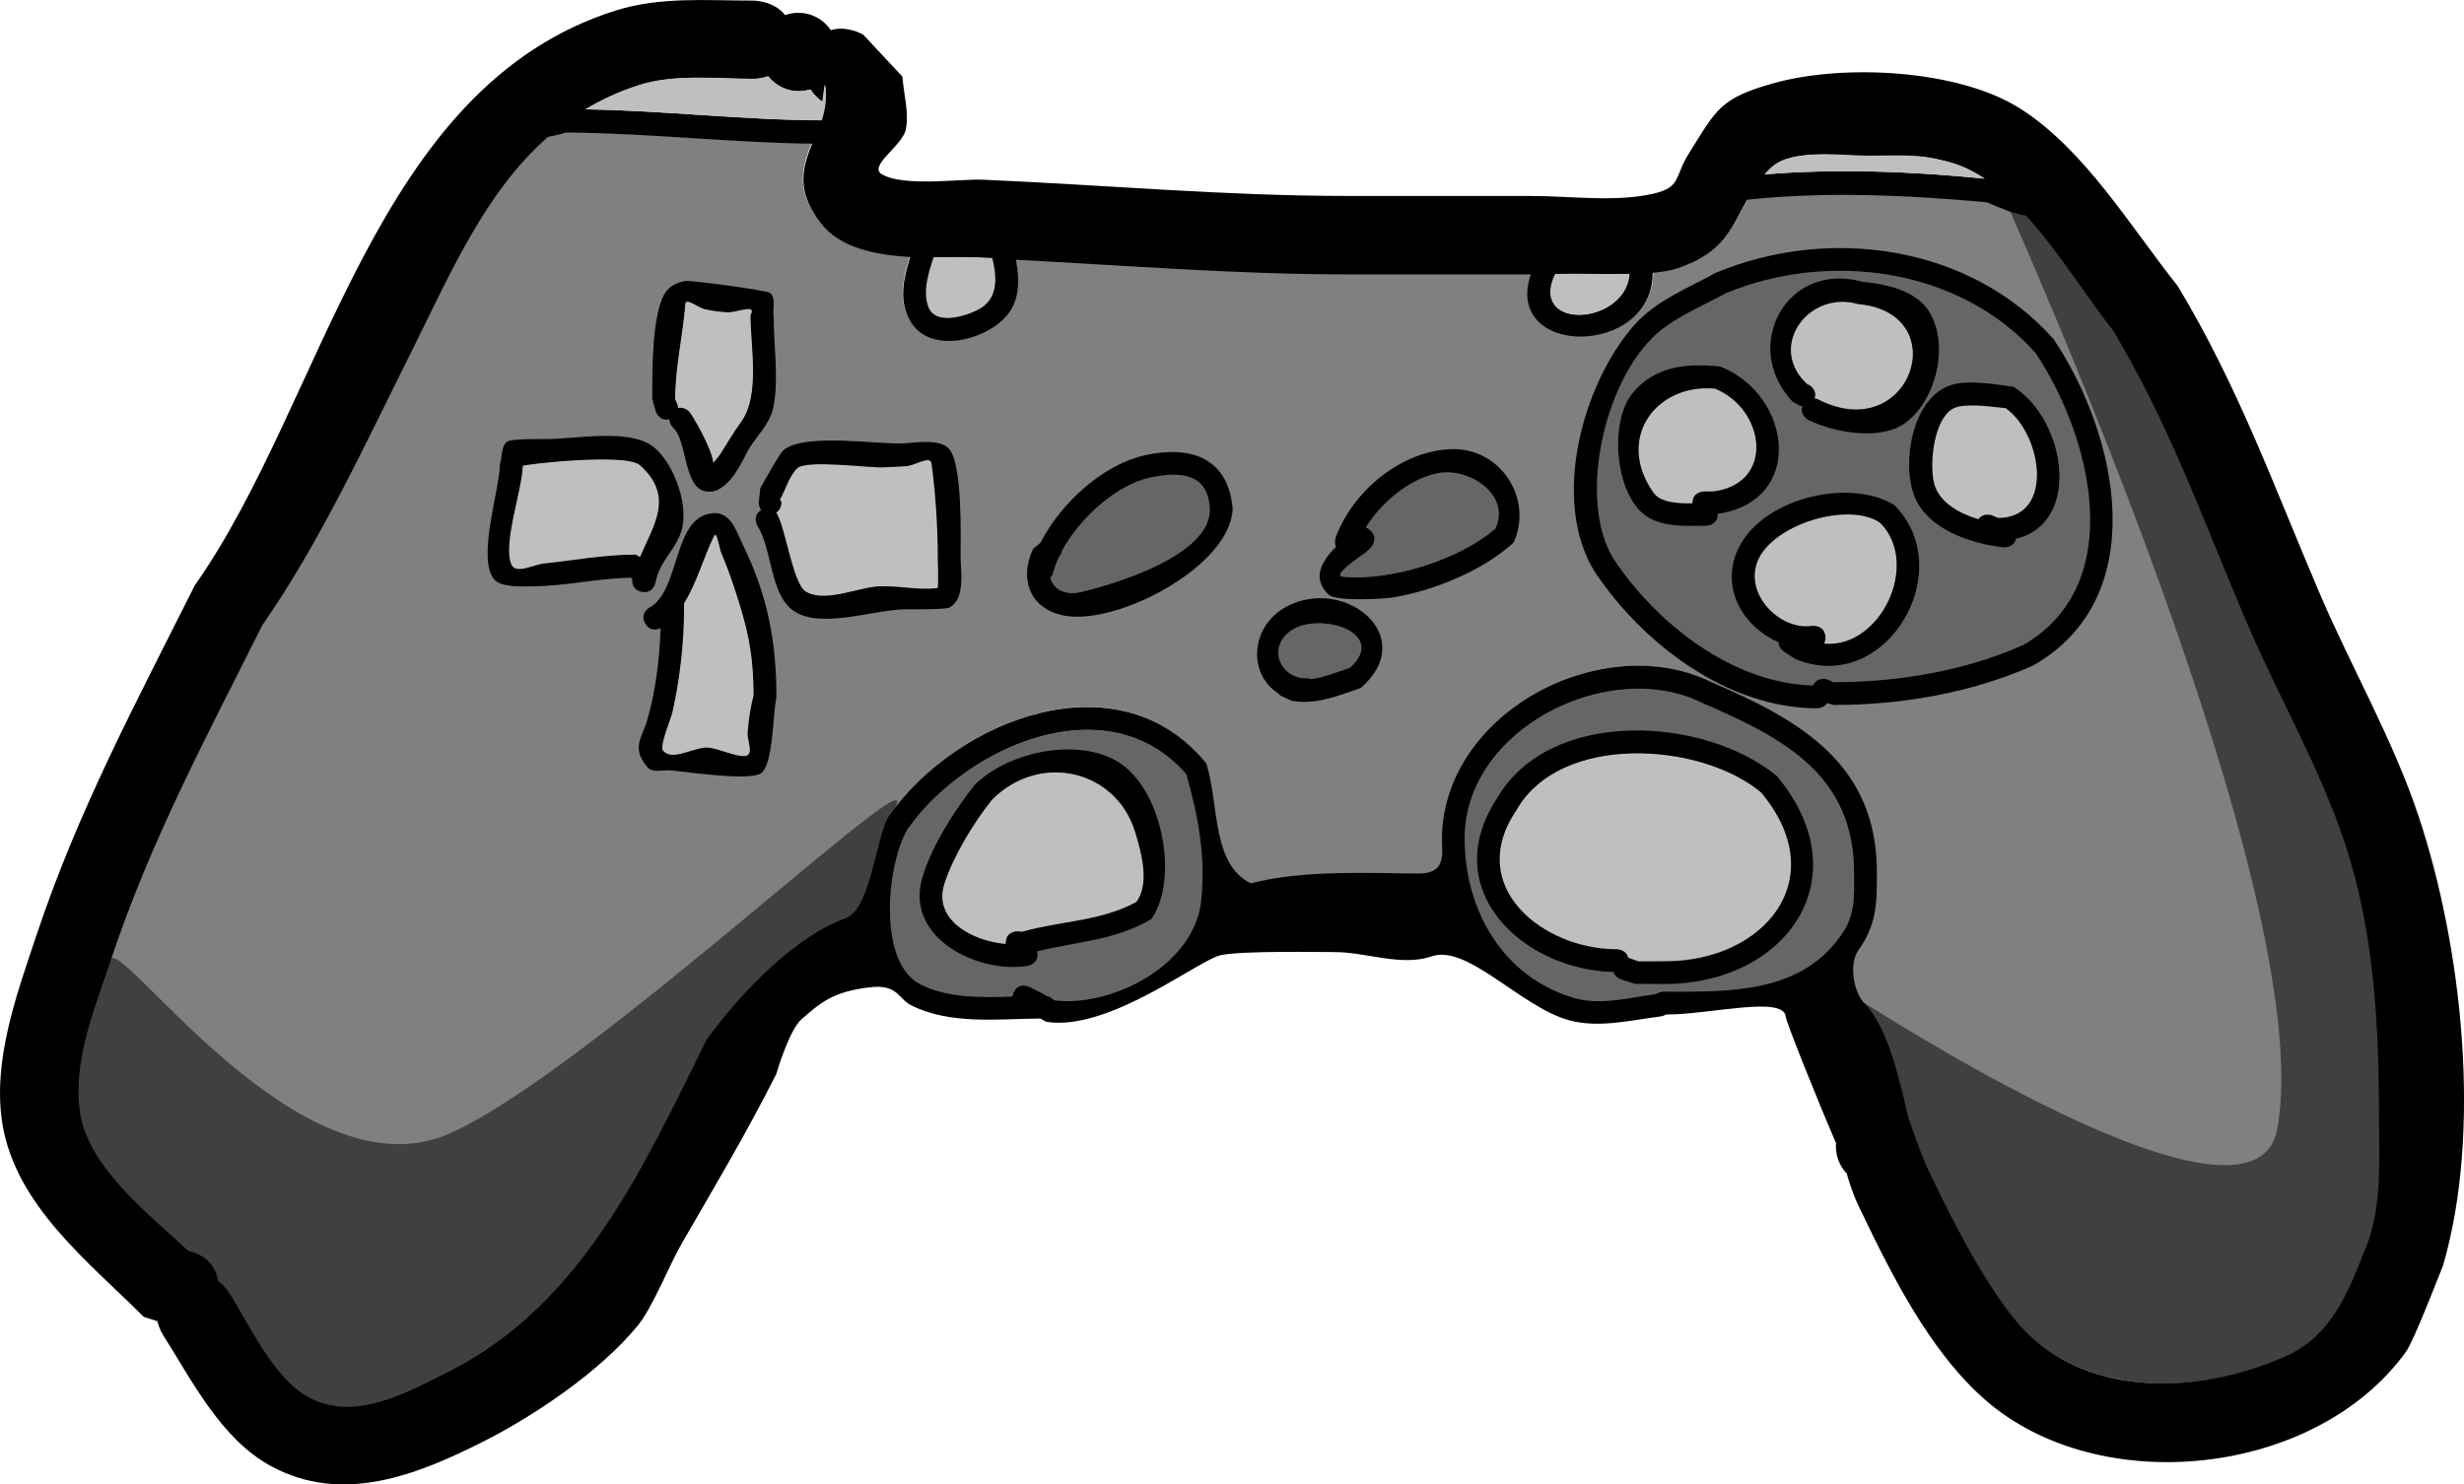
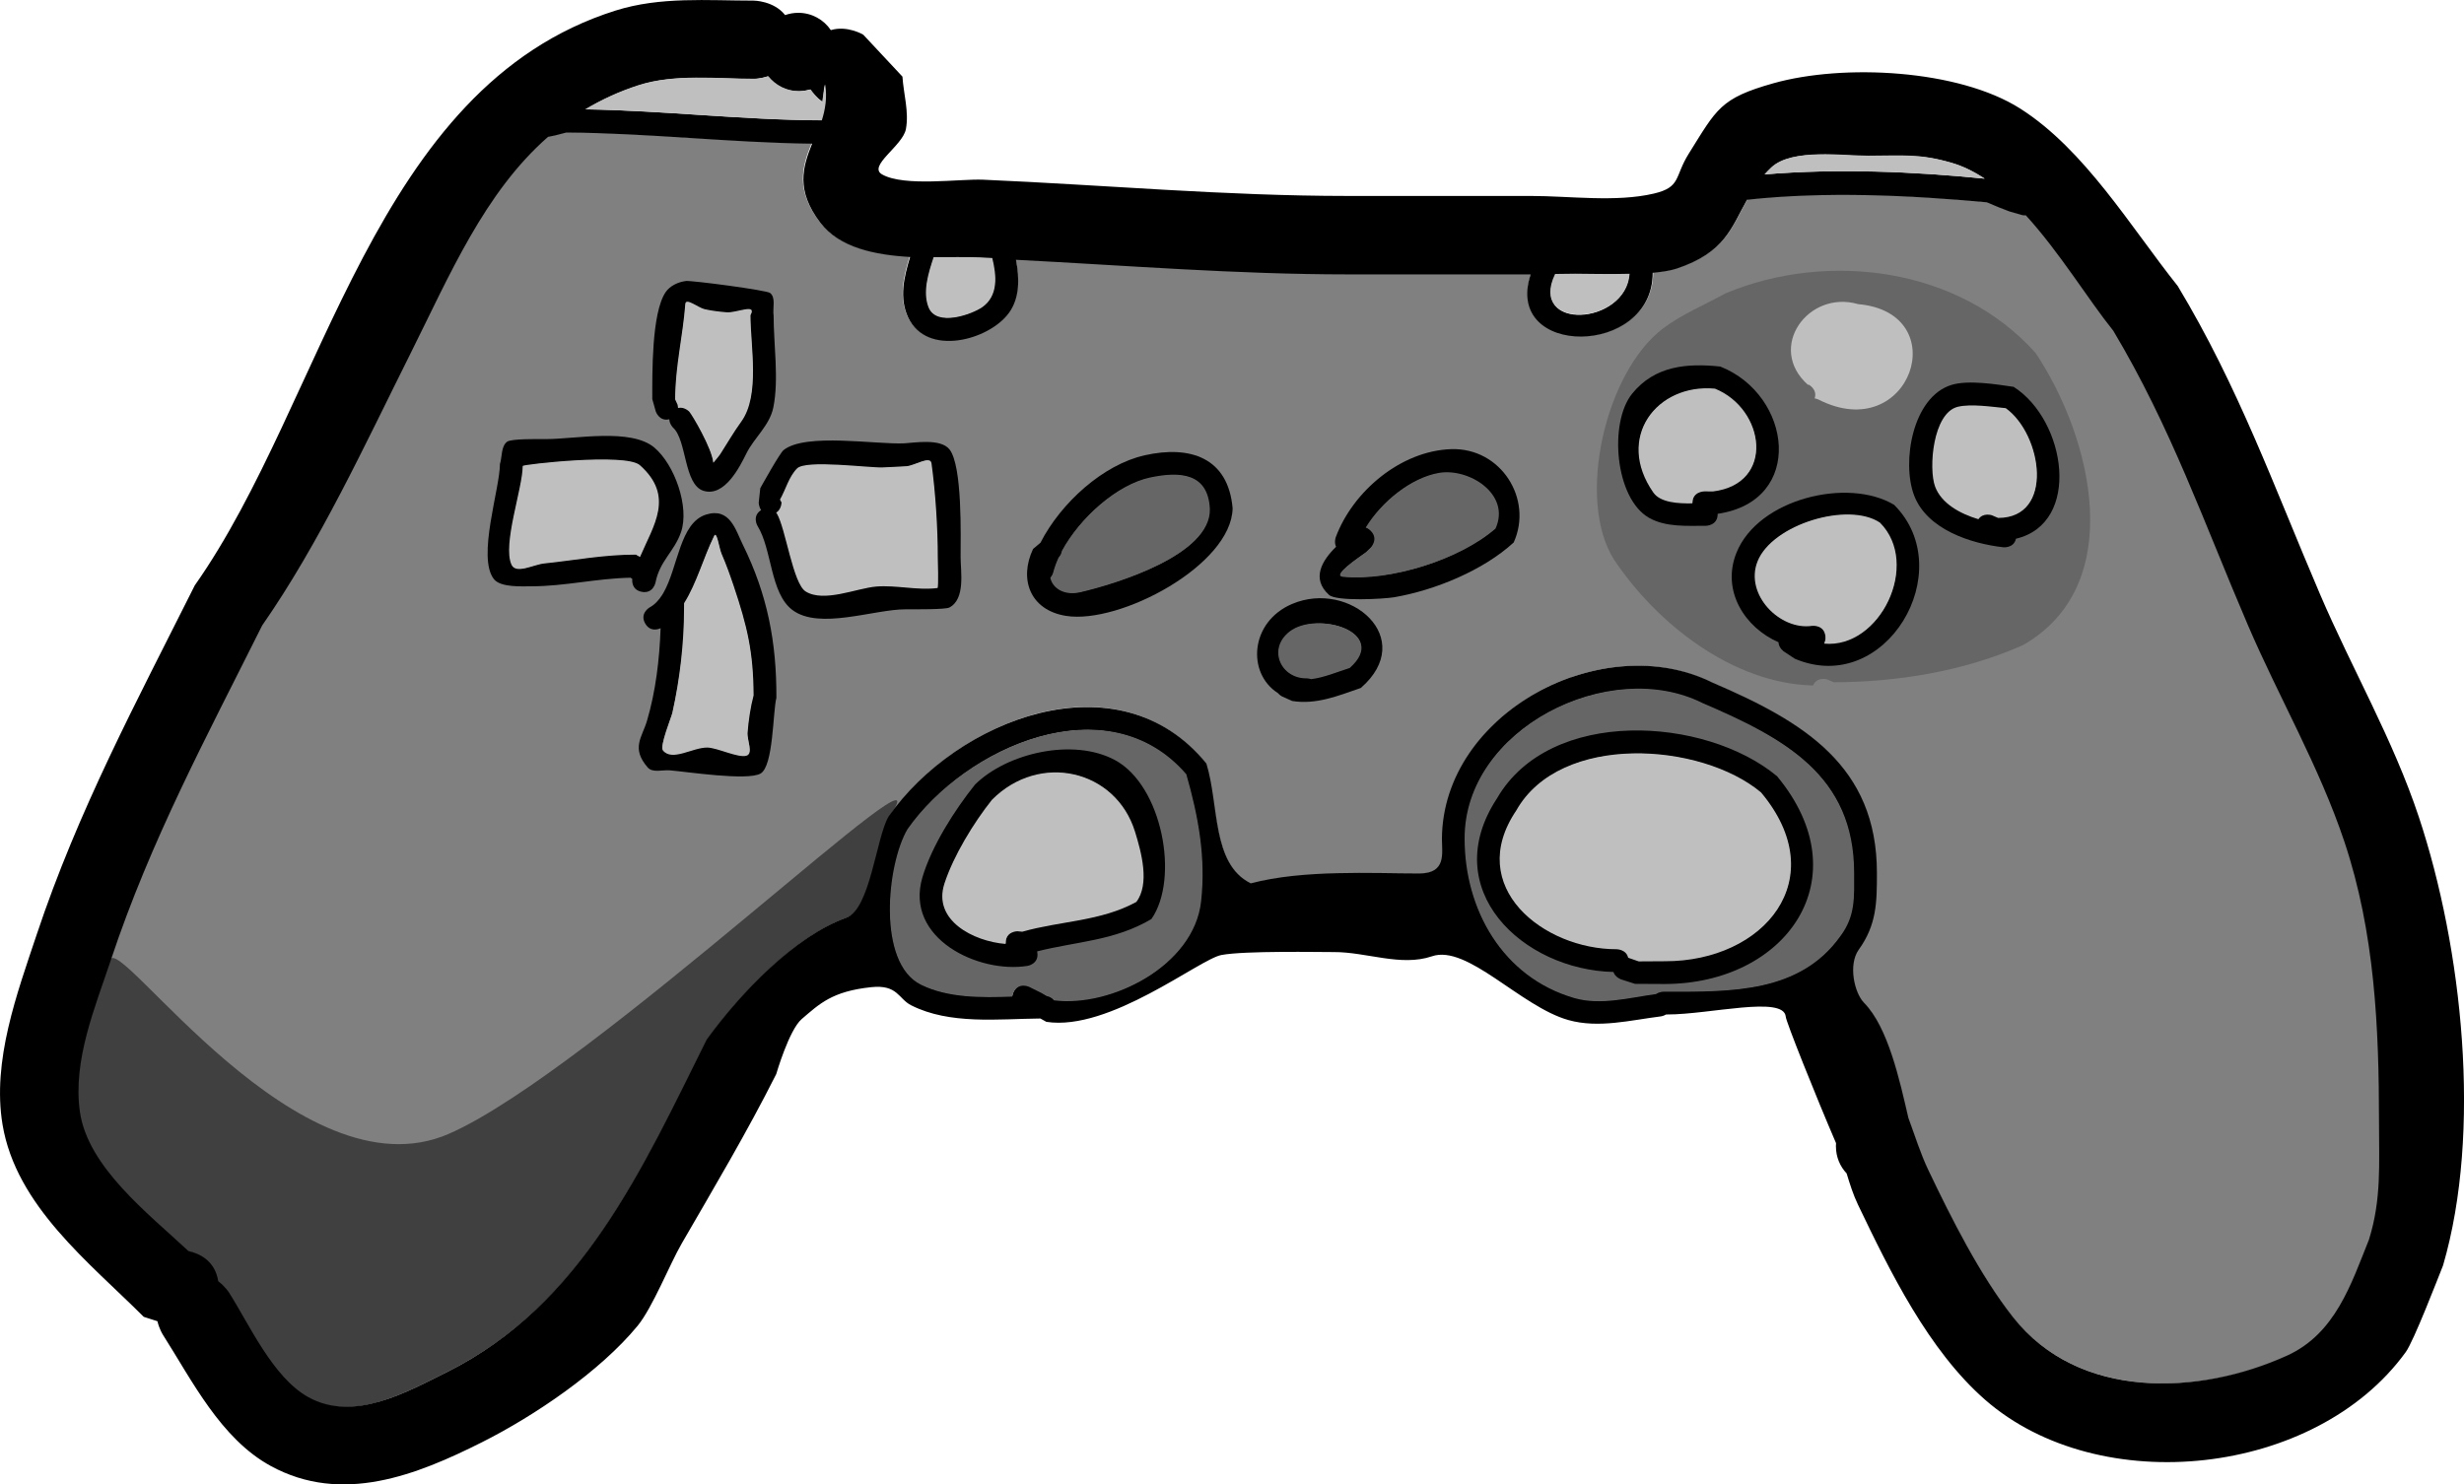
<svg xmlns="http://www.w3.org/2000/svg" version="1.1" width="157.051" height="94.631" viewBox="0,0,157.051,94.631">
  <g transform="translate(-161.475,-132.684)">
    <g stroke="none" stroke-width="0.5" stroke-miterlimit="10">
      <path d="M226.211,149.198c7.061,0.362 14.075,0.928 21.178,0.928c3.886,0 7.787,0.007 11.673,0.007c-1.768,5.329 7.806,5.281 7.784,-0.096c0.613,-0.057 1.153,-0.142 1.536,-0.27c3.095,-1.034 3.481,-2.625 4.48,-4.386c4.972,-0.543 10.373,-0.284 15.29,0.169c0.475,0.211 0.96,0.403 1.447,0.586l0.768,0.222c0,0 0.118,0.034 0.272,0.026c2.145,2.347 3.957,5.346 5.578,7.365c3.684,6.167 5.773,12.227 8.581,18.773c1.989,4.637 4.541,9.011 6.15,13.818c1.942,5.801 2.206,11.865 2.206,17.904c0,2.672 0.159,4.919 -0.64,7.482c-1.14,2.842 -2.149,6.008 -5.226,7.404c-5.639,2.558 -13.384,2.779 -17.548,-2.505c-2.117,-2.687 -3.941,-6.318 -5.397,-9.367c-0.508,-1.065 -0.865,-2.218 -1.279,-3.337c-0.556,-2.404 -1.296,-5.771 -2.824,-7.326c-0.626,-0.637 -1.02,-2.434 -0.344,-3.379c1.153,-1.599 1.16,-3.028 1.16,-4.89c0,-6.843 -4.692,-9.637 -10.492,-12.122c-6.966,-3.468 -17.095,1.918 -17.138,9.981c0,0.899 0.296,2.203 -1.43,2.203c-3.038,0 -7.442,-0.225 -10.789,0.66c-2.498,-1.232 -2.072,-5.079 -2.889,-7.703c-5.613,-6.906 -15.83,-2.802 -20.164,3.394c-0.783,1.347 -1.167,5.878 -2.682,6.424c-3.235,1.167 -6.653,4.664 -8.903,7.756c-4.092,8.22 -7.954,16.925 -16.563,21.203c-2.569,1.276 -6.031,3.271 -8.93,1.654c-2.256,-1.259 -3.75,-4.626 -5.051,-6.672c0,0 -0.243,-0.382 -0.684,-0.717c-0.207,-1.336 -1.24,-1.78 -1.901,-1.927c-2.571,-2.398 -6.407,-5.355 -6.918,-8.872c-0.475,-3.271 0.975,-6.704 1.976,-9.711c2.537,-7.62 6.058,-14.158 9.635,-21.323c3.679,-5.29 6.546,-11.525 9.441,-17.316c2.513,-5.027 4.737,-10.312 8.795,-13.864l0.444,-0.09c0.241,-0.062 0.481,-0.125 0.722,-0.187c5.252,0.036 10.465,0.646 15.673,0.704c-0.599,1.492 -1.053,2.971 0.516,5.031c1.222,1.605 3.484,2.062 5.734,2.19c-0.386,1.277 -0.719,2.607 -0.124,3.866c1.191,2.518 5.159,1.437 6.42,-0.296c0.714,-0.981 0.678,-2.244 0.456,-3.396z" fill="#808080" />
-       <path d="M289.599,146.135l0.768,0.222c0,0 0.118,0.034 0.272,0.026c2.145,2.347 3.957,5.346 5.578,7.365c3.684,6.167 5.773,12.227 8.581,18.773c1.989,4.637 4.541,9.011 6.15,13.818c1.942,5.801 2.206,11.865 2.206,17.904c0,2.672 0.159,4.919 -0.64,7.482c-1.14,2.842 -2.149,6.008 -5.226,7.404c-5.639,2.558 -13.384,2.779 -17.548,-2.505c-2.117,-2.687 -3.941,-6.318 -5.397,-9.367c-0.508,-1.065 -0.865,-2.218 -1.279,-3.337c-0.556,-2.404 -1.296,-5.771 -2.824,-7.326c-0.223,-0.227 24.863,16.313 26.383,8.065c2.746,-14.893 -17.131,-58.564 -17.024,-58.524z" fill="#404040" />
      <path d="M218.154,184.739c-0.783,1.347 -1.167,5.878 -2.682,6.424c-3.235,1.167 -6.653,4.664 -8.903,7.756c-4.092,8.22 -7.954,16.925 -16.563,21.203c-2.569,1.276 -6.031,3.271 -8.93,1.654c-2.256,-1.259 -3.75,-4.626 -5.051,-6.672c0,0 -0.243,-0.382 -0.684,-0.717c-0.207,-1.336 -1.24,-1.78 -1.901,-1.927c-2.571,-2.398 -6.407,-5.355 -6.918,-8.872c-0.475,-3.271 0.975,-6.704 1.976,-9.711c0.568,-1.707 12.049,15.252 21.591,11.088c9.109,-3.975 32.312,-26.298 28.065,-20.225z" fill="#404040" />
      <path d="M261.654,175.855c-1.558,1.349 -3.065,2.563 -4.484,3.584c-0.091,-0.246 -0.191,-0.486 -0.3,-0.722c1.354,-1.266 3.009,-2.248 4.783,-2.861z" fill="#404040" />
      <path d="M225.776,152.639c-1.261,1.733 -5.223,2.81 -6.413,0.292c-0.595,-1.259 -0.265,-2.588 0.121,-3.864c-2.25,-0.129 -4.509,-0.588 -5.73,-2.193c-1.569,-2.06 -1.117,-3.538 -0.518,-5.03c-5.208,-0.059 -10.413,-0.676 -15.664,-0.711c-0.241,0.062 -0.481,0.124 -0.722,0.186l-0.444,0.09c-4.058,3.552 -6.274,8.825 -8.787,13.853c-2.895,5.791 -5.756,12.01 -9.436,17.3c-3.577,7.164 -7.099,13.687 -9.636,21.307c-1.001,3.007 -2.452,6.433 -1.977,9.705c0.51,3.516 4.344,6.467 6.915,8.865c0.661,0.146 1.693,0.589 1.9,1.925c0.441,0.335 0.684,0.717 0.684,0.717c1.302,2.046 2.792,5.408 5.048,6.667c2.899,1.617 6.28,-0.319 8.849,-1.596c8.61,-4.278 12.467,-12.991 16.559,-21.21c2.25,-3.092 5.665,-6.594 8.901,-7.761c1.514,-0.546 1.896,-5.088 2.679,-6.435c4.334,-6.196 14.649,-10.293 20.262,-3.387c0.817,2.624 0.333,6.408 2.831,7.64c3.347,-0.885 7.717,-0.634 10.755,-0.634c1.726,0 1.427,-1.296 1.427,-2.195c0.043,-8.063 10.268,-13.442 17.234,-9.974c5.8,2.485 10.492,5.296 10.492,12.139c0,1.862 -0.009,3.297 -1.161,4.896c-0.675,0.945 -0.283,2.746 0.343,3.382c1.528,1.554 2.266,4.927 2.822,7.331c0.414,1.119 0.769,2.274 1.278,3.339c1.456,3.05 3.277,6.684 5.395,9.371c4.164,5.284 11.824,5.01 17.463,2.452c3.077,-1.396 4.084,-4.556 5.224,-7.399c0.799,-2.563 0.638,-4.806 0.638,-7.477c0,-6.039 -0.266,-12.091 -2.208,-17.892c-1.609,-4.807 -4.16,-9.17 -6.15,-13.807c-2.808,-6.546 -4.893,-12.591 -8.576,-18.758c-1.621,-2.02 -3.429,-5.012 -5.574,-7.359c-0.154,0.007 -0.272,-0.026 -0.272,-0.026l-0.768,-0.222c-0.487,-0.183 -0.971,-0.374 -1.446,-0.585c-4.917,-0.453 -10.312,-0.706 -15.284,-0.162c-1,1.762 -1.385,3.353 -4.48,4.387c-0.383,0.128 -0.922,0.213 -1.535,0.27c0.022,5.377 -9.546,5.43 -7.778,0.101c-3.886,0.001 -7.772,-0.001 -11.659,-0.001c-7.103,0 -14.086,-0.568 -21.147,-0.93c0.221,1.152 0.26,2.414 -0.454,3.395zM261.905,150.174c-0.423,0 -0.845,0 -1.268,0c-1.749,3.62 4.455,3.266 4.662,-0.014c-1.283,0.039 -2.601,0.013 -3.394,0.013zM220.697,152.245c0.502,1.284 2.715,0.437 3.354,-0.014c1.035,-0.731 0.902,-1.965 0.633,-3.062c-0.253,-0.012 -0.506,-0.023 -0.759,-0.034c-0.83,-0.036 -1.841,-0.012 -2.91,-0.022c-0.343,1.036 -0.698,2.16 -0.318,3.132zM285.814,143.059c-2.063,-0.595 -3.038,-0.411 -5.23,-0.408c-1.555,0.002 -4.862,-0.528 -6.171,0.708c-0.155,0.147 -0.299,0.294 -0.432,0.44c4.584,-0.382 9.471,-0.185 13.965,0.271c-0.678,-0.448 -1.388,-0.797 -2.131,-1.012zM278.492,205.775c0,-0.072 0.003,-0.143 0.009,-0.214c-1.286,-2.987 -3.224,-7.834 -3.207,-8.074c-0.142,-1.341 -4.853,-0.129 -7.542,-0.129h-0.084c-0.166,0.101 -0.332,0.122 -0.332,0.122c-1.914,0.237 -3.969,0.777 -5.897,0.233c-3.046,-0.859 -6.444,-4.842 -8.697,-4.063c-1.974,0.672 -4.165,-0.278 -6.251,-0.27c-0.882,0.003 -5.681,-0.095 -7.17,0.188c-1.406,0.267 -7.121,4.879 -11.152,4.26c-0.128,-0.071 -0.255,-0.142 -0.383,-0.213c-2.681,0.024 -5.768,0.406 -8.233,-0.841c-0.825,-0.418 -0.853,-1.334 -2.545,-1.157c-2.508,0.262 -3.309,1.074 -4.429,2.029c-0.811,0.691 -1.628,3.512 -1.628,3.512c-1.875,3.727 -3.936,7.188 -6.031,10.812c-0.76,1.315 -1.859,4.087 -2.806,5.238c-2.398,2.915 -6.573,5.739 -9.915,7.419c-4.173,2.097 -8.929,3.991 -13.462,1.518c-3.197,-1.744 -5.022,-5.452 -6.885,-8.379c0,0 -0.222,-0.348 -0.343,-0.852l-0.872,-0.279c-3.463,-3.463 -8.142,-7.076 -9.002,-12.267c-0.672,-4.057 0.928,-8.355 2.173,-12.087c2.657,-7.962 6.335,-14.795 10.081,-22.277c8.31,-11.792 11.355,-31.776 26.825,-36.648c2.862,-0.901 5.847,-0.633 8.789,-0.633c0,0 1.286,0 2.014,0.923c0.263,-0.094 0.545,-0.145 0.84,-0.145c0.863,0 1.625,0.438 2.074,1.103c1.052,-0.318 2.066,0.291 2.066,0.291l2.498,2.673c0.073,1.116 0.428,2.25 0.22,3.349c-0.202,1.068 -2.459,2.355 -1.512,2.889c1.417,0.799 4.969,0.27 6.432,0.334c7.782,0.338 15.44,1.036 23.244,1.036c3.891,0 7.783,0 11.674,0c2.45,0 5.414,0.415 7.825,-0.149c1.763,-0.412 1.31,-1.068 2.234,-2.544c1.789,-2.861 2,-3.534 5.397,-4.491c4.459,-1.256 11.795,-0.885 15.725,1.61c4.123,2.618 7.054,7.565 10.046,11.316c3.882,6.445 6.136,12.797 9.064,19.637c2.043,4.771 4.659,9.26 6.303,14.211c2.777,8.362 4.032,20.064 1.544,28.591c-0.327,0.82 -1.869,4.821 -2.375,5.52c-5.745,7.948 -19.534,9.402 -26.804,3.053c-3.623,-3.164 -6.081,-8.206 -8.115,-12.451c-0.301,-0.629 -0.515,-1.306 -0.721,-1.987c-0.422,-0.448 -0.681,-1.051 -0.681,-1.715zM214.018,138.065l-0.096,1.117c0,0 -0.464,-0.278 -0.831,-0.792c-0.233,0.072 -0.48,0.11 -0.737,0.11c-0.792,0 -1.499,-0.369 -1.957,-0.944c-0.487,0.166 -0.897,0.166 -0.897,0.166c-2.364,0 -5,-0.336 -7.296,0.405c-1.244,0.402 -2.367,0.916 -3.388,1.525c5.028,0.08 9.996,0.68 14.99,0.697c0.221,-0.701 0.347,-1.444 0.211,-2.283zM267.029,196.008c0.213,-0.149 0.468,-0.149 0.468,-0.149h0.255c4.064,0 8.399,0.103 10.978,-3.509c0.979,-1.302 0.876,-2.48 0.876,-4.016c0,-6.197 -4.383,-8.531 -9.623,-10.778c-5.937,-2.982 -15.149,1.595 -15.103,8.613c0,4.456 2.361,8.762 6.964,10.099c1.667,0.484 3.522,-0.037 5.186,-0.261zM225.997,196.17c0.011,-0.085 0.038,-0.178 0.089,-0.279c0.335,-0.671 1.006,-0.335 1.006,-0.335l0.782,0.392c0.105,0.062 0.209,0.124 0.314,0.185c0.135,0.028 0.326,0.098 0.454,0.268c0.004,0.003 0.009,0.005 0.013,0.008c3.635,0.46 8.866,-2.163 9.325,-6.257c0.315,-2.819 -0.169,-5.405 -0.935,-8.083c-5.006,-5.794 -13.997,-1.766 -17.678,3.487c-1.322,2.235 -1.967,8.487 0.844,9.87c1.72,0.846 3.808,0.817 5.786,0.744z" fill="#000000" />
      <path d="M261.818,196.312c-4.603,-1.337 -6.99,-5.688 -6.99,-10.145c-0.046,-7.019 9.231,-11.642 15.168,-8.66c5.24,2.246 9.658,4.636 9.658,10.833c0,1.536 0.098,2.729 -0.881,4.031c-2.579,3.613 -6.956,3.537 -11.02,3.537l-0.256,0c0,0 -0.258,0 -0.47,0.149c-1.664,0.224 -3.542,0.739 -5.209,0.255z" fill="#666666" />
      <path d="M220.175,195.46c-2.811,-1.383 -2.179,-7.683 -0.856,-9.917c3.681,-5.254 12.762,-9.296 17.768,-3.502c0.766,2.678 1.257,5.303 0.942,8.122c-0.458,4.094 -5.735,6.755 -9.37,6.296c-0.004,-0.003 -0.009,-0.005 -0.013,-0.008c-0.128,-0.17 -0.322,-0.24 -0.456,-0.268c-0.105,-0.062 -0.211,-0.124 -0.316,-0.185l-0.787,-0.392c0,0 -0.676,-0.337 -1.012,0.334c-0.05,0.1 -0.078,0.193 -0.089,0.279c-1.978,0.073 -4.089,0.088 -5.81,-0.758z" fill="#666666" />
      <path d="M287.995,144.076c-4.494,-0.456 -9.48,-0.655 -14.064,-0.273c0.133,-0.146 0.276,-0.296 0.432,-0.443c1.309,-1.237 4.641,-0.75 6.196,-0.752c2.192,-0.003 3.242,-0.147 5.305,0.449c0.743,0.214 1.453,0.571 2.131,1.02z" fill="#bfbfbf" />
      <path d="M213.856,140.357c-4.993,-0.017 -10.061,-0.621 -15.088,-0.701c1.021,-0.609 2.145,-1.138 3.389,-1.539c2.296,-0.741 5.027,-0.414 7.391,-0.414c0,0 0.41,0.002 0.898,-0.164c0.458,0.575 1.167,0.957 1.96,0.957c0.256,0 0.504,-0.039 0.737,-0.111c0.367,0.513 0.731,0.794 0.731,0.794l0.195,-1.121c0.136,0.839 0.009,1.597 -0.212,2.299z" fill="#bfbfbf" />
      <path d="M220.982,149.075c1.069,0.01 2.14,-0.019 2.971,0.017c0.253,0.011 0.515,0.03 0.768,0.042c0.269,1.097 0.403,2.399 -0.633,3.13c-0.638,0.45 -2.932,1.29 -3.433,0.007c-0.38,-0.972 -0.016,-2.16 0.328,-3.195z" fill="#bfbfbf" />
      <path d="M265.344,150.138c-0.207,3.28 -6.499,3.632 -4.75,0.011c0.423,-0 0.859,-0.016 1.282,-0.016c0.793,-0 2.185,0.043 3.468,0.004z" fill="#bfbfbf" />
      <path d="M227.578,193.336c0.004,0.019 0.008,0.039 0.012,0.06c0.123,0.74 -0.617,0.863 -0.617,0.863c-3.112,0.509 -7.858,-1.738 -6.705,-5.643c0.59,-1.995 2.06,-4.3 3.349,-5.909c2.015,-2.005 6.259,-3.012 8.938,-1.559c2.991,1.622 4.114,7.532 2.309,10.127c-2.362,1.394 -4.748,1.419 -7.286,2.061zM225.592,192.816c-0.001,-0.02 -0.002,-0.04 -0.002,-0.061c0,-0.75 0.75,-0.75 0.75,-0.75l0.303,0.029c2.467,-0.702 4.924,-0.624 7.215,-1.872c0.869,-1.152 0.321,-3.125 -0.086,-4.442c-1.222,-3.955 -5.999,-5.071 -9.037,-2.013c-1.165,1.458 -2.437,3.517 -3.017,5.294c-0.762,2.338 1.813,3.648 3.874,3.815z" fill="#000000" />
      <path d="M221.67,189.014c0.58,-1.777 1.867,-3.886 3.032,-5.344c3.038,-3.058 7.896,-1.918 9.118,2.037c0.407,1.317 0.952,3.325 0.084,4.477c-2.291,1.248 -4.806,1.198 -7.273,1.899l-0.306,-0.03c0,0 -0.754,-0.001 -0.754,0.749c0,0.021 0.001,0.041 0.002,0.061c-2.061,-0.167 -4.665,-1.51 -3.902,-3.848z" fill="#bfbfbf" />
      <path d="M264.314,194.649c-5.795,-0.136 -11.242,-5.26 -7.42,-11.072c3.375,-5.83 13.26,-5.218 17.846,-1.409c5.396,6.497 0.581,13.234 -7.151,13.248c-0.634,0 -1.268,-0.003 -1.903,-0.01l-0.881,-0.283c0,0 -0.381,-0.127 -0.492,-0.474zM265.262,193.694c0.012,0.003 0.018,0.005 0.018,0.005l0.647,0.226c0.554,-0.008 1.108,-0.01 1.662,-0.01c6.328,0.013 10.701,-5.179 6.09,-10.687c-3.832,-3.208 -12.721,-3.818 -15.51,1.137c-3.296,4.866 1.677,8.794 6.364,8.786c0,0 0.604,0 0.728,0.542z" fill="#000000" />
      <path d="M264.519,193.199c-4.687,0.008 -9.692,-3.985 -6.396,-8.851c2.789,-4.955 11.769,-4.352 15.6,-1.144c4.611,5.508 0.203,10.773 -6.124,10.761c-0.554,0 -1.121,0.002 -1.675,0.01l-0.652,-0.226c0,0 -0.007,-0.002 -0.019,-0.005c-0.124,-0.542 -0.734,-0.544 -0.734,-0.544z" fill="#bfbfbf" />
      <path d="M203.581,172.733c-0.165,0.076 -0.656,0.242 -0.973,-0.286c-0.386,-0.643 0.257,-1.029 0.257,-1.029c0.337,-0.181 0.602,-0.467 0.822,-0.816c0.02,-0.043 0.045,-0.086 0.076,-0.127c0.937,-1.631 1.033,-4.464 2.72,-4.987c1.518,-0.47 1.876,0.984 2.335,1.914c1.58,3.202 2.157,6.245 2.143,9.771c-0.231,0.881 -0.182,4.366 -1.016,4.829c-0.852,0.473 -4.716,-0.123 -5.778,-0.208c-0.472,-0.038 -1.098,0.174 -1.408,-0.183c-1.075,-1.237 -0.358,-1.915 -0.044,-2.98c0.553,-1.875 0.797,-3.919 0.865,-5.898zM205.102,171.18v0.331c0,2.215 -0.27,4.425 -0.752,6.581c-0.064,0.288 -0.82,2.119 -0.607,2.385c0.586,0.733 1.87,-0.191 2.809,-0.183c0.631,0.005 1.927,0.67 2.472,0.525c0.477,-0.126 0.04,-0.987 0.08,-1.479c0.065,-0.793 0.169,-1.589 0.371,-2.359c-0.012,-2.766 -0.394,-4.327 -1.252,-6.887c-0.233,-0.694 -0.472,-1.386 -0.763,-2.058c-0.163,-0.376 -0.293,-1.504 -0.474,-1.136c-0.68,1.388 -1.077,2.997 -1.884,4.279z" fill="#000000" />
      <path d="M206.989,166.851c0.18,-0.368 0.315,0.76 0.478,1.136c0.291,0.671 0.543,1.368 0.775,2.061c0.858,2.56 1.254,4.204 1.266,6.97c-0.202,0.77 -0.319,1.574 -0.384,2.368c-0.04,0.492 0.393,1.354 -0.084,1.48c-0.545,0.144 -1.857,-0.518 -2.488,-0.523c-0.938,-0.007 -2.242,0.912 -2.828,0.179c-0.213,-0.266 0.539,-2.099 0.603,-2.387c0.481,-2.156 0.748,-4.452 0.748,-6.667l0.003,-0.332c0.807,-1.282 1.231,-2.897 1.912,-4.285z" fill="#bfbfbf" />
      <path d="M210.996,165.374c0.032,0.04 0.048,0.067 0.048,0.067c0.561,0.961 1.002,4.407 1.812,4.911c1.17,0.727 3.195,-0.218 4.458,-0.323c1.249,-0.104 2.665,0.281 3.875,0.11c0.078,-0.011 0.011,-1.908 0.011,-1.929c0,-1.913 -0.141,-4.124 -0.391,-5.955c-0.073,-0.531 -1.063,0.156 -1.598,0.187c-0.504,0.029 -1.008,0.065 -1.513,0.084c-0.858,0.032 -4.82,-0.516 -5.384,0.053c-0.527,0.532 -0.707,1.32 -1.079,1.969l0.099,0.178c0,0 0,0.441 -0.338,0.647zM209.988,165.202c-0.153,-0.214 -0.153,-0.474 -0.153,-0.474l0.099,-0.922c0.119,-0.209 1.24,-2.233 1.488,-2.43c1.404,-1.119 5.936,-0.336 7.707,-0.43c0.62,-0.033 2.299,-0.328 2.864,0.387c0.83,1.051 0.709,5.534 0.709,6.878c0,0.89 0.324,2.669 -0.722,3.205c-0.255,0.13 -2.179,0.112 -2.778,0.112c-2.036,0 -5.507,1.334 -7.222,0.042c-1.423,-1.073 -1.289,-3.857 -2.221,-5.356c0,0 -0.375,-0.624 0.23,-1.012z" fill="#000000" />
      <path d="M211.287,164.712l-0.098,-0.179c0.371,-0.65 0.563,-1.456 1.09,-1.987c0.564,-0.569 4.58,-0.033 5.439,-0.064c0.505,-0.019 1.021,-0.047 1.525,-0.077c0.535,-0.031 1.532,-0.712 1.605,-0.181c0.251,1.831 0.4,4.092 0.4,6.005c0,0.021 0.06,1.93 -0.018,1.941c-1.21,0.171 -2.651,-0.197 -3.9,-0.093c-1.263,0.105 -3.335,1.041 -4.505,0.314c-0.81,-0.503 -1.269,-3.997 -1.83,-4.958c0,0 -0.016,-0.028 -0.048,-0.068c0.338,-0.206 0.34,-0.653 0.34,-0.653z" fill="#bfbfbf" />
      <path d="M204.733,158.663c0.386,-0.095 0.699,0.218 0.699,0.218c0.177,0.189 1.422,2.332 1.511,3.259c0.16,-0.201 0.354,-0.426 0.443,-0.566c0.454,-0.707 0.818,-1.376 1.307,-2.051c1.215,-1.679 0.592,-4.725 0.592,-6.711c0.439,-0.772 -0.887,-0.116 -1.503,-0.169c-0.465,-0.039 -0.931,-0.095 -1.387,-0.198c-0.412,-0.093 -1.191,-0.761 -1.222,-0.339c-0.15,2.024 -0.621,3.941 -0.621,6.022l0.145,0.313c0,0 0.031,0.093 0.037,0.223zM204.136,159.414c-0.645,0.155 -0.863,-0.499 -0.863,-0.499l-0.222,-0.787c0,-1.605 -0.051,-5.474 0.845,-6.811c0.276,-0.412 0.81,-0.66 1.302,-0.719c0.351,-0.042 5.14,0.581 5.366,0.766c0.377,0.309 0.146,0.965 0.22,1.447c0,1.827 0.347,4.071 -0.02,5.856c-0.235,1.144 -1.219,1.924 -1.709,2.913c-0.428,0.863 -1.396,2.809 -2.741,2.393c-1.259,-0.39 -1.056,-3.24 -1.943,-4.031c0,0 -0.224,-0.224 -0.235,-0.527z" fill="#000000" />
      <path d="M204.654,158.466l-0.148,-0.319c0,-2.081 0.499,-4.065 0.65,-6.089c0.031,-0.422 0.821,0.244 1.233,0.337c0.455,0.103 0.937,0.159 1.402,0.198c0.616,0.052 1.957,-0.598 1.518,0.174c0,1.986 0.628,5.118 -0.587,6.797c-0.488,0.674 -0.876,1.353 -1.331,2.06c-0.09,0.14 -0.288,0.366 -0.448,0.566c-0.089,-0.927 -1.366,-3.082 -1.543,-3.271c0,0 -0.321,-0.322 -0.707,-0.227c-0.006,-0.13 -0.039,-0.226 -0.039,-0.226z" fill="#bfbfbf" />
      <path d="M202.231,168.159c0.858,-2.021 2.224,-3.802 -0.01,-5.789c-0.895,-0.796 -7.409,-0.043 -7.39,0.048c-0.005,1.425 -1.298,4.936 -0.716,6.234c0.283,0.633 1.389,-0.014 2.078,-0.086c1.964,-0.203 3.716,-0.556 5.775,-0.556zM201.775,169.59c-0.046,-0.028 -0.082,-0.055 -0.109,-0.076c-2.174,0.044 -4.191,0.545 -6.298,0.547c-0.62,0.001 -1.985,0.088 -2.413,-0.458c-1.09,-1.389 0.39,-5.789 0.384,-7.333c0.151,-0.474 0.063,-1.115 0.454,-1.423c0.258,-0.203 1.985,-0.17 2.492,-0.17c1.854,0 5.405,-0.717 6.897,0.541c1.293,1.09 2.253,3.791 1.698,5.396c-0.428,1.238 -1.353,1.82 -1.626,3.21c0,0 -0.147,0.735 -0.883,0.588c-0.607,-0.121 -0.613,-0.644 -0.596,-0.823z" fill="#000000" />
      <path d="M202.008,168.042c-2.059,0 -3.881,0.36 -5.846,0.564c-0.69,0.071 -1.804,0.708 -2.088,0.075c-0.581,-1.297 0.713,-4.868 0.718,-6.293c-0.019,-0.091 6.571,-0.847 7.466,-0.05c2.234,1.987 0.87,3.831 0.012,5.852z" fill="#bfbfbf" />
-       <path d="M277.934,177.507c-0.208,0.331 -0.642,0.331 -0.642,0.331c-5.711,0 -11.115,-4.119 -14.168,-8.699c-2.78,-4.455 -0.858,-11.871 2.49,-15.699c1.4,-1.6 3.404,-2.357 5.216,-3.363c7.22,-3.009 16.203,-1.779 21.545,4.236c4.152,6.216 6.285,16.469 -1.313,20.8c-3.963,1.759 -8.407,2.514 -12.714,2.514zM277.039,176.335c0.266,-0.597 0.913,-0.382 0.913,-0.382l0.397,0.173c4.062,0 8.295,-0.687 12.036,-2.352c6.675,-3.825 4.404,-13.133 0.803,-18.545c-4.859,-5.462 -13.159,-6.528 -19.704,-3.802c-1.326,0.737 -2.769,1.315 -3.987,2.24c-3.661,2.783 -5.52,10.814 -3.114,14.658c2.736,4.104 7.539,7.888 12.656,8.009z" fill="#000000" />
      <path d="M264.337,168.342c-2.407,-3.844 -0.539,-11.924 3.122,-14.707c1.218,-0.925 2.673,-1.514 3.999,-2.251c6.545,-2.726 14.914,-1.645 19.773,3.817c3.601,5.413 5.867,14.782 -0.808,18.607c-3.741,1.665 -8.013,2.368 -12.075,2.368l-0.399,-0.173c0,0 -0.65,-0.216 -0.916,0.381c-5.116,-0.121 -9.96,-3.938 -12.695,-8.042z" fill="#666666" />
      <path d="M274.833,173.627c-2.138,-0.926 -3.655,-3.274 -2.679,-5.704c1.384,-3.447 7.106,-4.818 10.047,-3.056c4.195,4.186 -0.539,12.263 -6.324,9.814l-0.693,-0.458c0,0 -0.339,-0.226 -0.351,-0.595zM277.744,173.666c3.566,0.341 6.144,-4.998 3.524,-7.626c-2.011,-1.355 -6.78,0.076 -7.722,2.444c-0.841,2.115 1.4,4.365 3.452,4.051c0,0 0.745,-0.083 0.828,0.663c0.022,0.201 -0.015,0.353 -0.082,0.469z" fill="#000000" />
      <path d="M277.826,173.247c-0.083,-0.745 -0.842,-0.665 -0.842,-0.665c-2.052,0.314 -4.328,-1.996 -3.487,-4.111c0.942,-2.368 5.795,-3.822 7.805,-2.467c2.62,2.628 0.006,8.053 -3.56,7.712c0.067,-0.116 0.106,-0.268 0.083,-0.469z" fill="#bfbfbf" />
-       <path d="M277.17,158.046c0.144,0.022 0.246,0.073 0.246,0.073c5.857,2.977 8.687,-5.448 2.489,-5.996c-3.185,-0.929 -5.824,2.708 -3.14,5.078l0.017,-0.035c0,0 0.586,0.293 0.389,0.879zM276.356,158.582c-0.144,-0.022 -0.246,-0.073 -0.246,-0.073l-0.406,-0.246c-3.28,-3.522 -0.339,-8.964 4.476,-7.614c1.386,0.129 3.307,0.506 4.176,1.784c1.475,2.171 0.484,5.953 -1.566,7.296c-1.602,1.049 -4.467,0.51 -6.044,-0.268c0,0 -0.586,-0.293 -0.389,-0.879z" fill="#000000" />
      <path d="M276.74,157.194l-0.016,0.035c-2.685,-2.371 0.002,-6.084 3.187,-5.156c6.199,0.547 3.333,9.062 -2.525,6.085c0,0 -0.104,-0.053 -0.248,-0.075c0.197,-0.586 -0.398,-0.889 -0.398,-0.889z" fill="#bfbfbf" />
      <path d="M270.956,165.439c0,0.005 0,0.009 0,0.014c0,0.75 -0.75,0.75 -0.75,0.75c-1.175,0 -2.557,0.104 -3.629,-0.51c-2.175,-1.245 -2.56,-6.077 -1.07,-7.914c1.446,-1.784 3.512,-1.95 5.618,-1.727c4.574,1.816 5.421,8.572 -0.169,9.388zM269.35,164.725c-0,-0.004 -0,-0.008 -0,-0.013c0,-0.75 0.75,-0.75 0.75,-0.75l0.542,0.006c3.981,-0.486 3.331,-5.165 0.126,-6.46c-3.703,-0.344 -6.322,3.046 -3.874,6.544c0.449,0.641 1.555,0.691 2.456,0.672z" fill="#000000" />
      <path d="M266.859,164.089c-2.448,-3.498 0.22,-6.973 3.923,-6.629c3.205,1.295 3.857,6.069 -0.125,6.555l-0.55,-0.004c0,0 -0.762,0 -0.762,0.75c0,0.004 0,0.009 0,0.013c-0.902,0.019 -2.038,-0.045 -2.486,-0.686z" fill="#bfbfbf" />
      <path d="M289.969,167.029c-0.144,0.618 -0.808,0.544 -0.808,0.544c-2.043,-0.23 -4.859,-1.125 -5.686,-3.311c-0.798,-2.111 -0.105,-6.269 2.378,-7.037c1.086,-0.336 2.876,-0.035 3.969,0.121c3.353,2.142 4.336,8.694 0.146,9.683zM287.58,165.736c0.294,-0.437 0.843,-0.254 0.843,-0.254l0.397,0.173c3.609,0 2.808,-5.231 0.479,-6.903c-0.869,-0.083 -2.163,-0.293 -3.011,-0.091c-1.601,0.382 -1.855,3.869 -1.43,5.021c0.399,1.08 1.554,1.705 2.722,2.054z" fill="#000000" />
      <path d="M284.814,163.704c-0.425,-1.151 -0.148,-4.706 1.453,-5.088c0.848,-0.202 2.182,0.006 3.051,0.089c2.329,1.671 3.124,6.998 -0.485,6.998l-0.403,-0.172c0,0 -0.561,-0.183 -0.855,0.254c-1.167,-0.349 -2.362,-1.002 -2.761,-2.082z" fill="#bfbfbf" />
      <path d="M242.93,176.872c-1.998,-1.272 -1.785,-4.549 0.908,-5.688c3.675,-1.555 8.012,2.195 4.372,5.359c-1.454,0.502 -2.841,1.076 -4.372,0.83l-0.647,-0.29c0,0 -0.141,-0.07 -0.261,-0.211zM245.053,175.932c0.815,-0.092 1.64,-0.447 2.412,-0.692c2.548,-2.261 -2.02,-3.623 -3.758,-2.264c-1.426,1.115 -0.56,2.941 1.083,2.908c0,0 0.119,0 0.263,0.048z" fill="#000000" />
      <path d="M244.769,175.93c-1.643,0.033 -2.53,-1.865 -1.104,-2.98c1.738,-1.359 6.391,0.055 3.843,2.316c-0.771,0.245 -1.655,0.623 -2.47,0.715c-0.143,-0.048 -0.269,-0.05 -0.269,-0.05z" fill="#666666" />
      <path d="M227.791,167.286c1.307,-2.553 4.004,-4.985 6.647,-5.577c2.892,-0.648 5.321,0.146 5.602,3.379c-0.072,3.625 -7.194,7.405 -10.616,6.86c-2.31,-0.368 -3.01,-2.357 -2.101,-4.27zM228.463,169.503c0.165,0.7 0.91,1.129 1.909,0.896c2.261,-0.525 8.261,-2.331 8.169,-5.258c-0.112,-2.283 -1.851,-2.37 -3.763,-1.972c-2.116,0.441 -4.445,2.53 -5.576,4.632c-0.022,0.182 -0.122,0.325 -0.209,0.418c-0.149,0.324 -0.268,0.645 -0.35,0.958c0,0 -0.047,0.173 -0.18,0.326z" fill="#000000" />
      <path d="M228.598,169.199c0.083,-0.313 0.198,-0.641 0.347,-0.965c0.087,-0.093 0.185,-0.239 0.208,-0.421c1.132,-2.102 3.526,-4.25 5.642,-4.691c1.912,-0.399 3.682,-0.279 3.794,2.004c0.092,2.927 -5.989,4.786 -8.249,5.311c-0.999,0.232 -1.756,-0.21 -1.92,-0.91c0.133,-0.154 0.179,-0.328 0.179,-0.328z" fill="#666666" />
      <path d="M246.634,167.543c-0.137,-0.286 -0.022,-0.604 -0.022,-0.604c1.094,-2.947 4.163,-5.519 7.365,-5.621c3.167,-0.101 5.23,3.189 3.978,5.949c-1.927,1.773 -5.01,3.043 -7.61,3.491c-0.677,0.117 -3.688,0.276 -4.159,-0.147c-1.155,-1.04 -0.436,-2.207 0.447,-3.068zM248.574,166.313c0.102,0.034 0.208,0.098 0.314,0.204c0.53,0.53 0,1.061 0,1.061l-0.312,0.299c-0.578,0.416 -2.174,1.483 -1.466,1.552c2.998,0.295 7.35,-1.059 9.636,-3.048c0.997,-2.183 -1.655,-3.831 -3.568,-3.502c-1.78,0.306 -3.599,1.792 -4.604,3.434z" fill="#000000" />
      <path d="M253.195,162.832c1.914,-0.33 4.598,1.368 3.601,3.551c-2.286,1.989 -6.73,3.369 -9.727,3.074c-0.708,-0.07 0.885,-1.142 1.463,-1.558l0.311,-0.301c0,0 0.526,-0.546 -0.004,-1.076c-0.106,-0.106 -0.213,-0.173 -0.315,-0.207c1.005,-1.642 2.891,-3.177 4.671,-3.483z" fill="#666666" />
    </g>
  </g>
</svg>